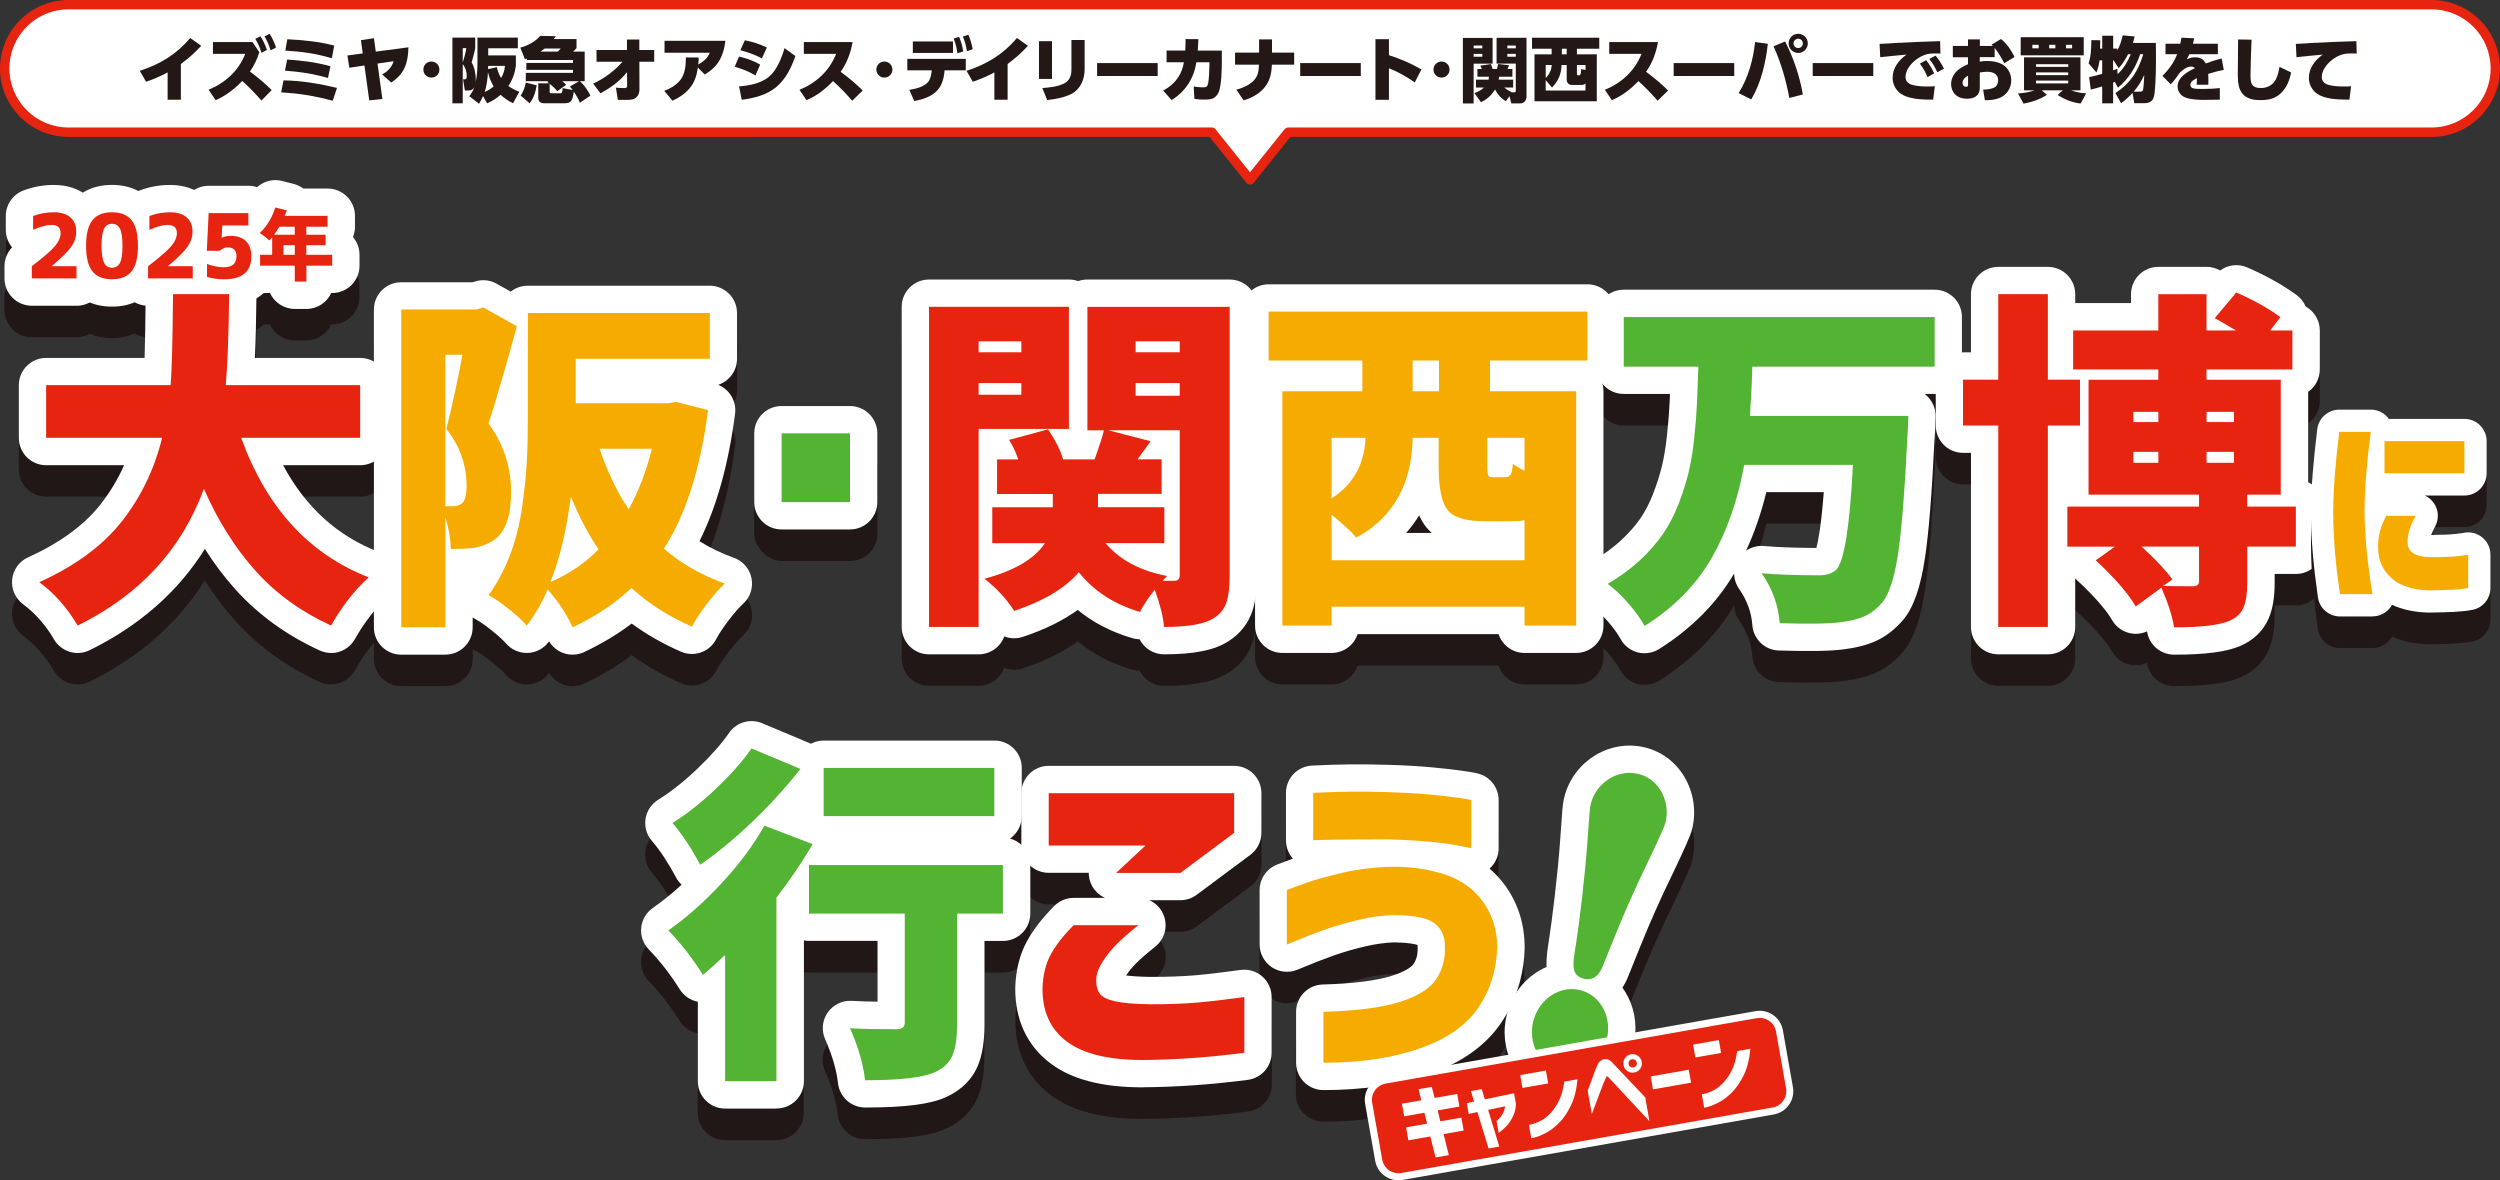
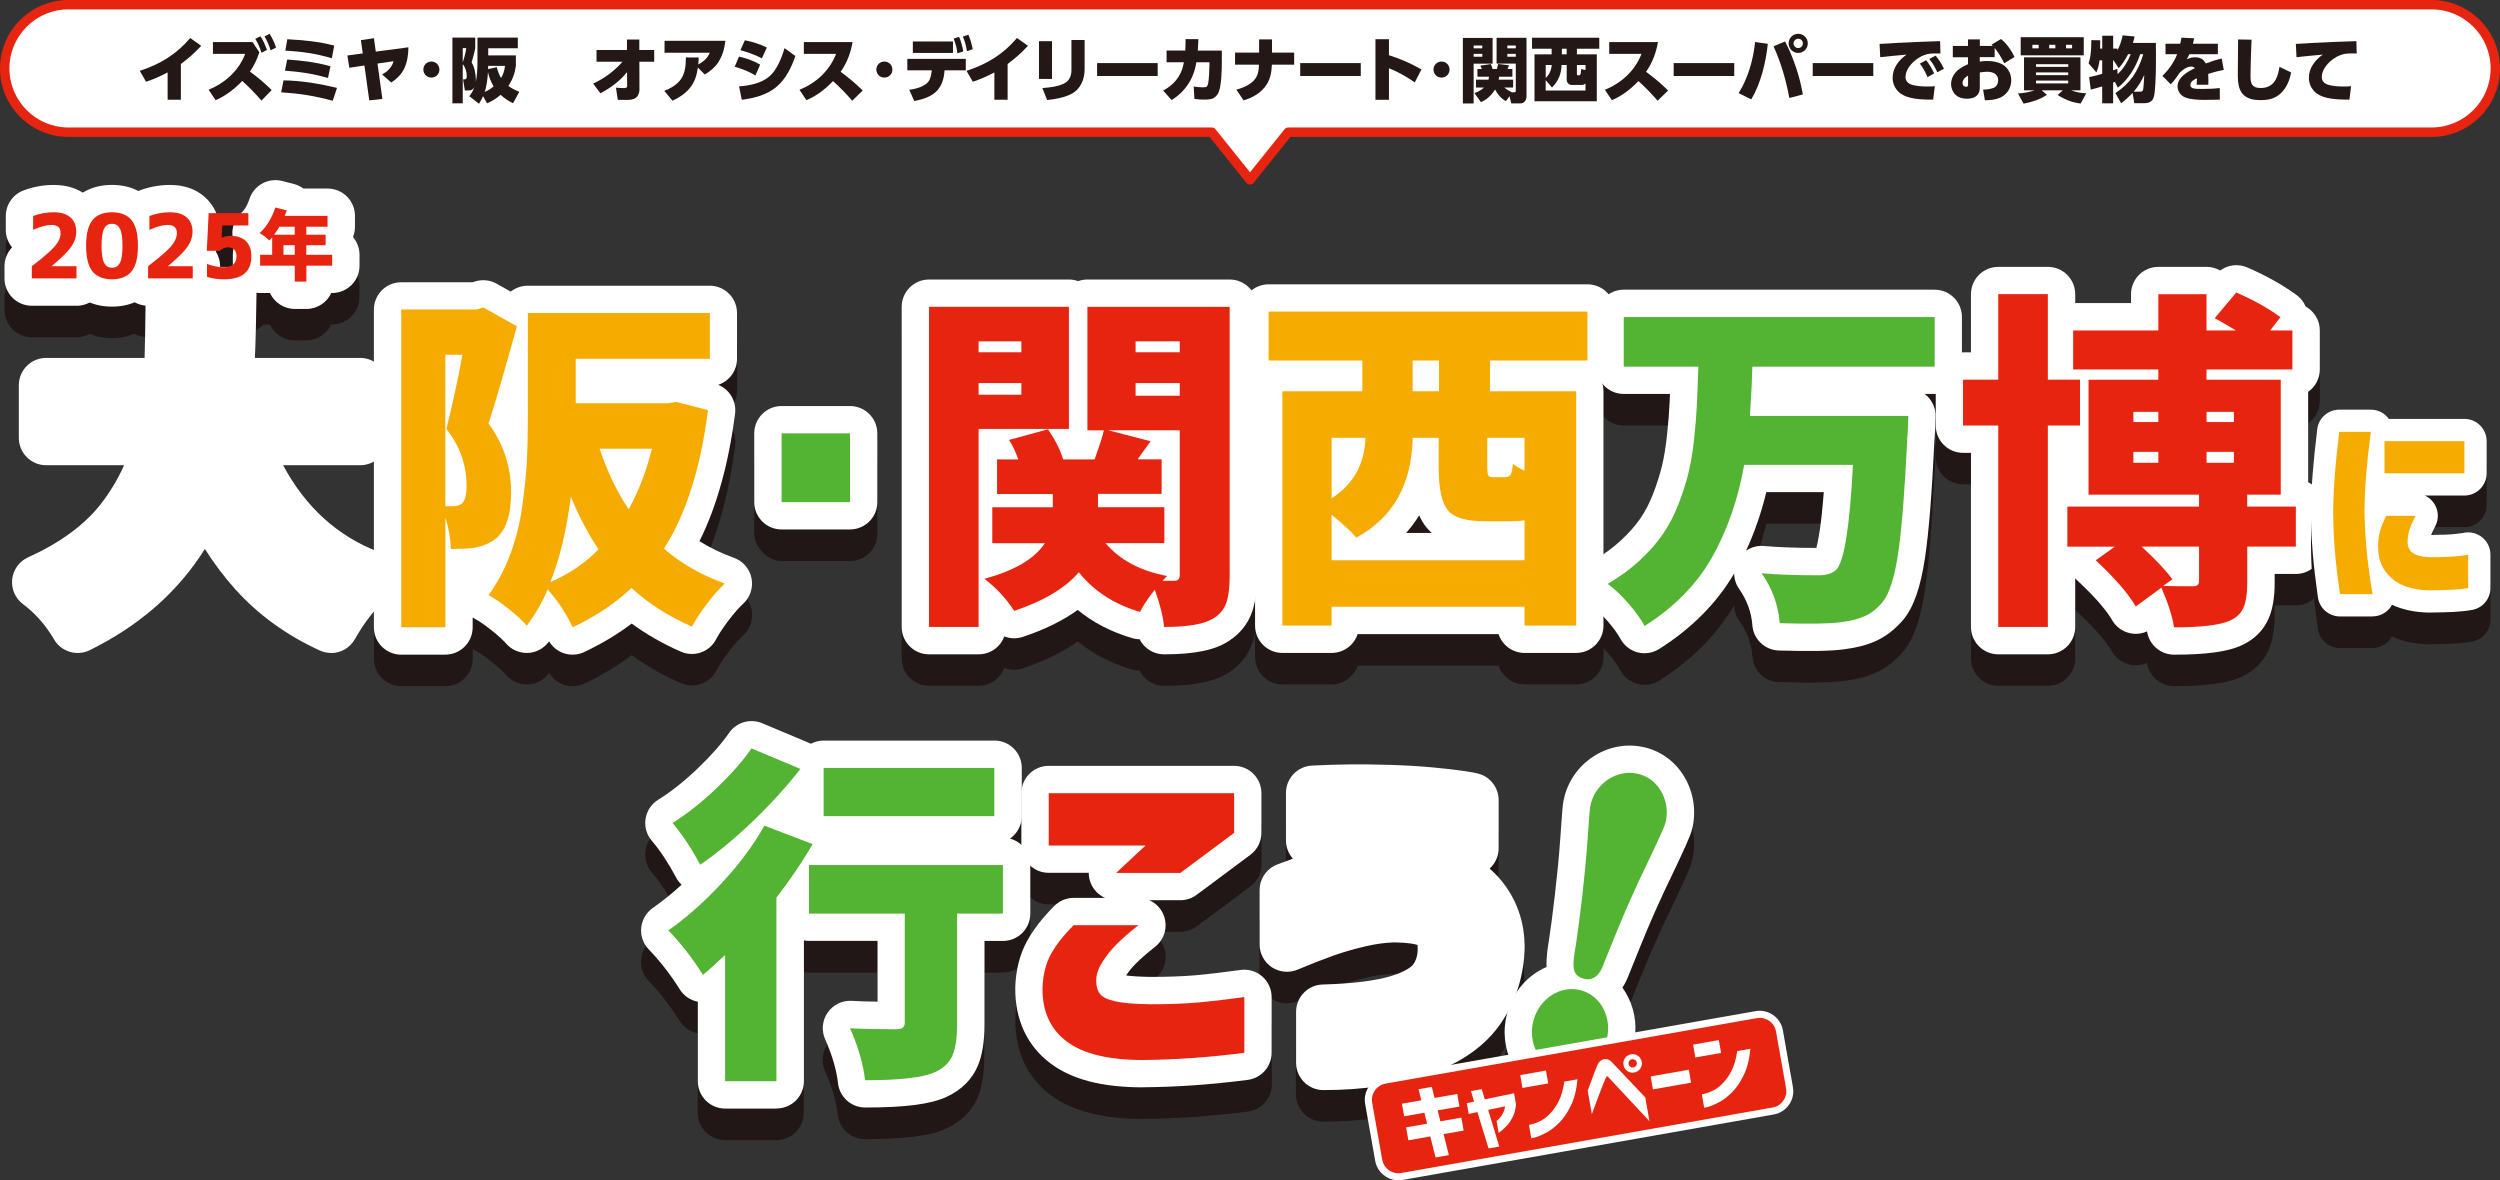
<svg xmlns="http://www.w3.org/2000/svg" id="_レイヤー_2" data-name="レイヤー 2" viewBox="0 0 594.77 280.8">
  <rect x="0" y="0" width="594.77" height="280.8" fill="#333333" stroke="none" />
  <defs>
    <style>
      .cls-1 {
        fill: #231815;
      }

      .cls-2 {
        fill: #fff;
      }

      .cls-3 {
        fill: #201716;
      }

      .cls-4 {
        fill: #53b332;
      }

      .cls-5 {
        fill: #e72410;
      }

      .cls-6 {
        fill: #f6ab00;
      }
    </style>
  </defs>
  <g id="_デザイン" data-name="デザイン">
    <g>
-       <path class="cls-3" d="M94.12,143.68c-.41-2.22-1.94-4.07-4.04-4.89-9.86-3.84-17.36-10.63-22.73-20.64h18.34c3.59,0,6.5-2.91,6.5-6.5v-12.53c0-3.59-2.91-6.5-6.5-6.5h-25.05c.19-4.13.32-9.12.38-15.07.02-1.74-.66-3.41-1.88-4.65-1.22-1.24-2.89-1.93-4.63-1.93h-13.35c-3.57,0-6.47,2.87-6.5,6.44-.06,6.39-.15,11.48-.26,15.21H10.98c-3.59,0-6.5,2.91-6.5,6.5v12.53c0,3.59,2.91,6.5,6.5,6.5h18.52c-1.5,3.38-3.39,6.51-5.64,9.36-3.88,4.92-9.67,9.15-17.19,12.55-2.1.95-3.54,2.93-3.79,5.22-.25,2.29.73,4.54,2.57,5.92,2.92,2.18,5.41,5.01,7.39,8.4,1.72,2.95,5.43,4.06,8.49,2.55,11.87-5.85,21.04-13.92,27.39-24.08,2.22,3.5,4.64,6.71,7.25,9.61,5.43,6.04,12.18,10.93,20.07,14.54.88.4,1.8.59,2.71.59,2.28,0,4.48-1.2,5.67-3.31,2.25-3.98,4.82-7.29,7.65-9.85,1.67-1.51,2.45-3.78,2.04-6Z" />
      <path class="cls-3" d="M178.81,145.04c-.45-2.23-2.04-4.07-4.18-4.84-2.98-1.07-5.73-2.4-8.2-3.96,4.08-8.15,6.92-18.32,8.47-30.34.38-2.96-1.3-5.76-4.01-6.86,2.59-.86,4.47-3.3,4.47-6.18v-10.9c0-3.59-2.91-6.5-6.5-6.5h-43.29c-1.53,0-2.93.53-4.04,1.41l-3.35-1.88c-1.54-.86-3.36-1.06-5.05-.56l-.71.21h-16.95c-3.59,0-6.5,2.91-6.5,6.5v75.6c0,3.59,2.91,6.5,6.5,6.5h10.5c3.59,0,6.5-2.91,6.5-6.5v-2.33c.27.19.55.36.84.5.36.18,1.42.78,3.59,2.5,2.01,1.59,3.01,2.6,3.49,3.16,1.28,1.5,3.19,2.31,5.15,2.27,1.97-.06,3.81-1.02,4.99-2.6.04-.05.08-.1.12-.16.76,1.27,1.94,2.25,3.34,2.77,1.63.6,3.44.52,5.01-.22,4.18-1.97,7.96-4.24,11.3-6.78,3.51,2.58,7.43,4.82,11.72,6.69,3.14,1.37,6.81.07,8.38-2.97.64-1.23,1.63-2.73,2.94-4.46,1.3-1.71,2.48-3.05,3.49-3.98,1.68-1.54,2.43-3.85,1.98-6.08Z" />
      <rect class="cls-3" x="179.44" y="104.09" width="29.29" height="29.37" rx="6.5" ry="6.5" />
      <path class="cls-3" d="M292.55,73.98h-33.85c-.77,0-1.51.13-2.2.38-.69-.25-1.43-.38-2.2-.38h-33.28c-3.59,0-6.5,2.91-6.5,6.5v76.17c0,3.59,2.91,6.5,6.5,6.5h11.8c2.81,0,5.2-1.78,6.11-4.26,1.38.53,2.93.6,4.41.11,5.16-1.72,9.53-3.87,13.06-6.41,3.66,3.01,8.01,5.27,13.01,6.72.57.17,1.14.25,1.71.26,1.07,2.13,3.28,3.58,5.81,3.58,7.23,0,12.13-1,15.42-3.16,2.69-1.71,4.62-4.17,5.61-7.11.74-2.24,1.11-5,1.11-8.44v-63.96c0-3.59-2.91-6.5-6.5-6.5Z" />
      <path class="cls-3" d="M377.67,75.12h-75.84c-3.59,0-6.5,2.91-6.5,6.5v11.64c0,2.49,1.4,4.65,3.45,5.74-.13.51-.19,1.04-.19,1.58v55.74c0,3.59,2.91,6.5,6.5,6.5h11.72c2.88,0,5.33-1.88,6.18-4.48h33.53c.85,2.6,3.3,4.48,6.18,4.48h12.29c3.59,0,6.5-2.91,6.5-6.5v-55.74c0-.65-.1-1.28-.27-1.87,1.78-1.16,2.96-3.17,2.96-5.45v-11.64c0-3.59-2.91-6.5-6.5-6.5Z" />
      <path class="cls-3" d="M460.27,76.43h-73.97c-3.59,0-6.5,2.91-6.5,6.5v11.8c0,3.59,2.91,6.5,6.5,6.5h11.01c-.03.72-.06,1.41-.09,2.07-.1,2.26-.31,4.88-.62,7.79-.29,2.77-.7,5.22-1.2,7.3-.5,2.07-1.22,4.32-2.14,6.7-.84,2.17-1.86,4.13-3.03,5.81-1.19,1.72-2.74,3.47-4.61,5.2-1.86,1.72-4.01,3.29-6.4,4.67-1.9,1.1-3.12,3.08-3.24,5.28-.12,2.19.88,4.3,2.65,5.6,1.23.9,2.53,2.14,3.87,3.67,1.34,1.54,2.37,2.96,3.07,4.23.86,1.57,2.34,2.72,4.07,3.17.54.14,1.08.21,1.63.21,1.22,0,2.42-.34,3.47-1,7.71-4.86,13.71-10.91,17.85-17.98.01,1.29.41,2.58,1.18,3.68,1.88,2.69,2.92,5.51,3.15,8.64.25,3.32,2.96,5.91,6.29,6.01,7.55.23,12.51.14,15.62-.3,2.87-.36,5.3-.99,7.42-1.94,2.4-1.07,4.59-2.75,6.57-5.07,2.46-2.95,4.11-7.65,5.18-14.8.9-6.02,1.64-15.22,2.25-28.1.12-1.19.2-2.94.26-5.47.04-1.75-.63-3.44-1.85-4.69-.24-.24-.49-.46-.76-.67h2.38c3.59,0,6.5-2.91,6.5-6.5v-11.8c0-3.59-2.91-6.5-6.5-6.5ZM415.4,138.52c2-4.32,3.61-8.98,4.82-13.93h13.68c-.59,7.85-1.3,11.57-1.76,13.27-4.9-.01-9.09-.17-12.48-.46-1.53-.14-3.03.28-4.25,1.12Z" />
      <path class="cls-3" d="M549.13,122.2v-21.5c1.67-1.18,2.77-3.12,2.77-5.32v-9.28c0-2.45-1.35-4.58-3.36-5.69-.46-1.09-1.2-2.04-2.17-2.74-3.35-2.44-7.3-4.65-11.74-6.57-2.16-.93-4.6-.62-6.44.73-.95-.54-2.05-.86-3.23-.86h-11.47c-3.59,0-6.5,2.91-6.5,6.5v2.12h-13.28v-2.12c0-3.59-2.91-6.5-6.5-6.5h-11.8c-3.59,0-6.5,2.91-6.5,6.5v13.84h-1.88c-3.59,0-6.5,2.91-6.5,6.5v10.91c0,3.59,2.91,6.5,6.5,6.5h1.88v41.43c0,3.59,2.91,6.5,6.5,6.5h11.8c3.59,0,6.5-2.91,6.5-6.5v-11.58c.15.17.3.32.46.47,5.06,4.7,7.32,7.75,8.32,9.48.93,1.6,2.49,2.73,4.29,3.11,1.36.29,2.77.12,4.02-.44.48,3.19,3.21,5.54,6.43,5.54,7.46,0,12.47-.66,15.77-2.08,3.14-1.36,5.47-3.62,6.73-6.53.96-2.23,1.43-5,1.43-8.47v-2.12h5.05c3.59,0,6.5-2.91,6.5-6.5v-9.52c0-2.54-1.46-4.74-3.58-5.81Z" />
      <path class="cls-3" d="M240.27,207.01c1.69-1.17,2.8-3.13,2.8-5.35v-11.47c0-3.59-2.91-6.5-6.5-6.5h-40.61c-1.09,0-2.12.27-3.03.75l-11.63-4.88c-2.85-1.19-6.14-.22-7.88,2.32-1.75,2.54-4.26,5.39-7.47,8.45-3.21,3.06-6.37,5.57-9.39,7.44-1.61,1-2.71,2.66-3,4.53-.29,1.88.25,3.79,1.49,5.23,1.96,2.29,3.91,5.23,5.79,8.76.34.64.78,1.21,1.3,1.69-2.28,2.09-4.57,3.94-6.85,5.53-1.56,1.09-2.57,2.81-2.76,4.71-.19,1.9.47,3.78,1.79,5.15,2.71,2.81,5.19,6.01,7.38,9.51.96,1.54,2.52,2.6,4.3,2.94v18.92c0,3.59,2.91,6.5,6.5,6.5h12.21c3.59,0,6.5-2.91,6.5-6.5v-33.49c.4.08.81.12,1.23.12h16.28v14.46c-2.44-.04-4.49-.1-6.12-.2-2.27-.13-4.44.92-5.74,2.79-1.29,1.87-1.52,4.27-.6,6.35,1.67,3.76,2.7,7.28,3.06,10.46.37,3.29,3.15,5.78,6.46,5.78,9.67,0,15.67-.79,19.4-2.55,3.46-1.59,6.01-4.11,7.37-7.29,1.09-2.55,1.62-5.82,1.62-10.01v-19.78h4.4c3.59,0,6.5-2.91,6.5-6.5v-11.56c0-3.02-2.05-5.55-4.83-6.29Z" />
      <path class="cls-3" d="M300.32,239.81c-1.42-1.23-3.3-1.8-5.16-1.54-4.21.58-7.85,1.01-10.83,1.27-2.88.25-6.46.38-10.57.38-2.87-.04-4.69-.19-5.82-.34.66-1.02,1.44-1.97,2.31-2.84,1.15-1.15,2.7-2.5,4.62-4.02,2.17-1.72,3.01-4.62,2.09-7.24-.61-1.73-1.9-3.09-3.5-3.8h7.37c1.4,0,2.76-.45,3.89-1.29l12.78-9.52c1.65-1.23,2.62-3.16,2.62-5.22v-9.44c0-3.59-2.91-6.5-6.5-6.5h-44.11c-3.59,0-6.5,2.91-6.5,6.5v12.45c0,3.59,2.91,6.5,6.5,6.5h9.53c0,.8.15,1.61.45,2.39.64,1.62,1.88,2.89,3.42,3.57h-7.45c-1.73,0-3.38.69-4.6,1.91-2.81,2.81-5,5.63-6.51,8.39-1.71,3.12-2.65,6.8-2.79,10.96,0,.05,0,.11,0,.16-.07,7.58,2.82,13.8,8.38,17.96,5.11,3.83,12.3,5.7,22.01,5.7,7.99-.06,16.39-.65,24.96-1.76,3.24-.42,5.67-3.18,5.67-6.45v-13.26c0-1.88-.81-3.67-2.23-4.9Z" />
      <path class="cls-3" d="M358.14,218.3c-1.11-1.55-2.37-2.94-3.79-4.16,1.32-1.19,2.15-2.92,2.15-4.83v-11.47c0-1.75-.7-3.42-1.95-4.64-1.58-1.56-2.98-1.77-6.35-2.28-1.92-.29-4.37-.57-7.5-.86-3.07-.28-6.44-.48-10.03-.59-3.48-.11-6.66-.15-9.47-.12-2.82.03-5.89.13-9.13.29-3.46.18-6.17,3.03-6.17,6.5v11.31c0,1.63.61,3.16,1.65,4.33-3.79,1.39-3.91,1.45-4.26,1.62-2.24,1.09-3.66,3.36-3.66,5.85v12.94c0,2.18,1.09,4.21,2.9,5.42,1.81,1.21,4.11,1.42,6.12.58,3.23-1.35,6.12-2.49,8.61-3.37,2.36-.83,4.92-1.57,7.59-2.19,2.44-.57,4.75-.88,6.87-.93,3.4.05,4.94.43,5.5.62,0,.04,0,.08,0,.12,0,.12,0,.24,0,.35.09,1.61-.22,2.9-.96,4.05-.47.72-2.08,1.84-5.2,2.82-3.72,1.17-9.24,1.86-16.42,2.06-3.52.1-6.33,2.98-6.33,6.5v12.12c0,3.59,2.91,6.5,6.5,6.5,9.42,0,17.82-1.26,24.96-3.74,7.81-2.71,13.63-6.84,17.3-12.27,3.57-5.29,5.45-11.36,5.59-18.04,0-.07,0-.15,0-.22-.07-5.34-1.6-10.14-4.55-14.27Z" />
      <path class="cls-3" d="M400.77,192.38c-2.1-3.57-5.42-6.07-9.34-7.05-8.32-2.07-16.94,3.11-19.2,11.55-.42,1.55-.49,2.56-.7,5.58-.08,1.11-.18,2.55-.33,4.55-.57,8.36-1.94,19.38-2.7,24.21-.29,1.81-.66,4.08-.56,6.32-4.41,1.9-8,5.85-9.38,11-1.1,4.1-.68,8.37,1.18,12.04,1.99,3.93,5.38,6.71,9.55,7.82,1.27.34,2.54.5,3.8.5,6.95,0,13.44-4.94,15.42-12.34,1.08-4.03.66-8.26-1.17-11.9-.4-.79-.85-1.53-1.35-2.22.51-.75.96-1.6,1.34-2.56l.22-.55c4.2-10.42,4.95-12.29,8.32-19.64.17-.35.44-.93.79-1.64,4.08-8.5,5.45-11.55,5.85-13.07,1.13-4.23.5-8.82-1.73-12.61Z" />
      <path class="cls-3" d="M84,63.92v-.1c.29-.74.45-1.54.45-2.39v-2.58c0-3.59-2.91-6.5-6.5-6.5h-5.79c-.68-.51-1.45-.88-2.28-1.1l-2.74-.7c-2.19-.56-4.41.07-5.98,1.48-.65-.21-1.33-.33-2.05-.33h-9.45c-1.27,0-2.45.37-3.46,1-1.67-.8-3.6-1.21-5.76-1.21-2.53,0-4.97.45-7.25,1.33-.09.04-.18.09-.27.13-1.6-.85-3.65-1.46-6.28-1.46-3.01,0-5.26.8-6.93,1.86-1.92-1.23-4.24-1.86-6.93-1.86-2.53,0-4.97.45-7.25,1.33-2.51.97-4.16,3.38-4.16,6.07v3.3c0,1.53.54,2.99,1.49,4.14-1.15,1.2-1.8,2.81-1.8,4.49v2.91c0,3.59,2.91,6.5,6.5,6.5h10.63c1.14,0,2.21-.29,3.14-.81,1.44.6,3.18,1.01,5.3,1.01s3.93-.43,5.39-1.05c.94.53,2.03.84,3.2.84h10.63c.82,0,1.61-.16,2.33-.44,1.63.42,3.34.65,5.12.65,3.94,0,7.18-1.17,9.44-3.24h1.47c1.03,2.24,3.29,3.79,5.91,3.79h2.76c2.62,0,4.88-1.55,5.91-3.79h.22c3.59,0,6.5-2.91,6.5-6.5v-2.58c0-1.6-.58-3.06-1.53-4.2Z" />
    </g>
    <g>
      <path class="cls-2" d="M78.77,155.34c-.91,0-1.83-.19-2.71-.59-7.89-3.61-14.64-8.51-20.07-14.54-2.61-2.9-5.03-6.11-7.25-9.61-6.35,10.16-15.52,18.23-27.39,24.08-3.06,1.51-6.77.39-8.49-2.55-1.98-3.4-4.47-6.22-7.39-8.4-1.84-1.38-2.82-3.63-2.57-5.92.25-2.29,1.69-4.28,3.79-5.22,7.52-3.4,13.3-7.62,17.19-12.55,2.25-2.86,4.14-5.99,5.64-9.36H10.98c-3.59,0-6.5-2.91-6.5-6.5v-12.53c0-3.59,2.91-6.5,6.5-6.5h23.42c.11-3.73.2-8.81.26-15.21.04-3.57,2.94-6.44,6.5-6.44h13.35c1.74,0,3.4.7,4.63,1.93,1.22,1.24,1.9,2.91,1.88,4.65-.07,5.94-.19,10.94-.38,15.07h25.05c3.59,0,6.5,2.91,6.5,6.5v12.53c0,3.59-2.91,6.5-6.5,6.5h-18.34c5.38,10.01,12.87,16.8,22.73,20.64,2.1.82,3.63,2.67,4.04,4.89s-.36,4.49-2.04,6c-2.83,2.55-5.4,5.87-7.65,9.85-1.19,2.1-3.39,3.31-5.67,3.31Z" />
      <path class="cls-2" d="M105.95,155.75h-10.5c-3.59,0-6.5-2.91-6.5-6.5v-75.6c0-3.59,2.91-6.5,6.5-6.5h16.95l.71-.21c1.69-.51,3.51-.31,5.05.56l3.35,1.88c1.11-.88,2.52-1.41,4.04-1.41h43.29c3.59,0,6.5,2.91,6.5,6.5v10.9c0,2.88-1.87,5.32-4.47,6.18,2.7,1.09,4.39,3.9,4.01,6.86-1.55,12.02-4.39,22.19-8.47,30.34,2.48,1.57,5.22,2.89,8.2,3.96,2.14.77,3.73,2.6,4.18,4.84.45,2.23-.3,4.54-1.98,6.08-1.01.93-2.19,2.27-3.49,3.98-1.31,1.73-2.3,3.23-2.94,4.46-1.57,3.05-5.24,4.34-8.38,2.97-4.29-1.88-8.22-4.12-11.72-6.69-3.34,2.54-7.13,4.81-11.3,6.78-1.57.74-3.38.82-5.01.22-1.41-.52-2.58-1.5-3.34-2.77-.04.05-.08.1-.12.16-1.18,1.58-3.02,2.54-4.99,2.6-1.97.05-3.87-.77-5.15-2.27-.48-.56-1.48-1.57-3.49-3.16-2.17-1.72-3.23-2.32-3.59-2.5-.29-.15-.58-.32-.84-.5v2.33c0,3.59-2.91,6.5-6.5,6.5ZM132.07,80.96v.11s.06-.07.1-.11h-.1Z" />
      <path class="cls-2" d="M202.22,125.96h-16.28c-3.59,0-6.5-2.91-6.5-6.5v-16.36c0-3.59,2.91-6.5,6.5-6.5h16.28c3.59,0,6.5,2.91,6.5,6.5v16.36c0,3.59-2.91,6.5-6.5,6.5Z" />
      <path class="cls-2" d="M276.93,155.67c-2.53,0-4.74-1.45-5.81-3.58-.57,0-1.14-.09-1.71-.26-5-1.46-9.35-3.71-13.01-6.72-3.53,2.54-7.9,4.69-13.06,6.41-1.48.49-3.03.43-4.41-.11-.91,2.49-3.3,4.26-6.11,4.26h-11.8c-3.59,0-6.5-2.91-6.5-6.5v-76.17c0-3.59,2.91-6.5,6.5-6.5h33.28c.77,0,1.51.13,2.2.38.69-.25,1.43-.38,2.2-.38h33.85c3.59,0,6.5,2.91,6.5,6.5v63.96c0,3.45-.36,6.21-1.11,8.44-.98,2.94-2.92,5.39-5.61,7.11-3.28,2.16-8.19,3.16-15.42,3.16Z" />
      <path class="cls-2" d="M374.99,155.34h-12.29c-2.88,0-5.33-1.88-6.18-4.48h-33.53c-.85,2.6-3.3,4.48-6.18,4.48h-11.72c-3.59,0-6.5-2.91-6.5-6.5v-55.74c0-.54.07-1.07.19-1.58-2.05-1.09-3.45-3.25-3.45-5.74v-11.64c0-3.59,2.91-6.5,6.5-6.5h75.84c3.59,0,6.5,2.91,6.5,6.5v11.64c0,2.28-1.18,4.29-2.96,5.45.18.59.27,1.22.27,1.87v55.74c0,3.59-2.91,6.5-6.5,6.5ZM334.52,126.79h6.1c-.49-.44-.94-.92-1.35-1.43-.64-.81-1.18-1.72-1.64-2.75-.91,1.49-1.95,2.88-3.11,4.19Z" />
      <path class="cls-2" d="M391.26,155.42c-.54,0-1.09-.07-1.63-.21-1.74-.45-3.21-1.59-4.07-3.17-.7-1.27-1.73-2.69-3.07-4.23-1.33-1.53-2.63-2.76-3.87-3.67-1.77-1.3-2.77-3.41-2.65-5.6.12-2.19,1.34-4.18,3.24-5.28,2.39-1.38,4.54-2.95,6.4-4.67,1.87-1.73,3.42-3.48,4.61-5.2,1.17-1.68,2.18-3.64,3.03-5.81.92-2.38,1.64-4.64,2.14-6.7.5-2.07.9-4.53,1.2-7.3.31-2.91.52-5.53.62-7.79.03-.66.06-1.35.09-2.07h-11.01c-3.59,0-6.5-2.91-6.5-6.5v-11.8c0-3.59,2.91-6.5,6.5-6.5h73.97c3.59,0,6.5,2.91,6.5,6.5v11.8c0,3.59-2.91,6.5-6.5,6.5h-2.38c.27.2.52.42.76.67,1.22,1.25,1.89,2.94,1.85,4.69-.06,2.53-.14,4.28-.26,5.47-.61,12.88-1.35,22.08-2.25,28.1-1.07,7.14-2.72,11.84-5.18,14.8-1.99,2.32-4.18,4-6.57,5.07-2.12.95-4.55,1.58-7.42,1.94-3.1.43-8.07.53-15.62.3-3.32-.1-6.04-2.69-6.29-6.01-.24-3.13-1.27-5.95-3.15-8.64-.77-1.1-1.17-2.39-1.18-3.68-4.14,7.07-10.15,13.11-17.85,17.98-1.05.66-2.25,1-3.47,1ZM420.22,117.09c-1.2,4.95-2.82,9.61-4.82,13.93,1.22-.84,2.72-1.26,4.25-1.12,3.39.29,7.58.45,12.48.46.46-1.71,1.16-5.43,1.76-13.27h-13.68Z" />
      <path class="cls-2" d="M517.23,155.75c-3.22,0-5.96-2.36-6.43-5.54-1.25.56-2.65.73-4.02.44-1.81-.38-3.37-1.51-4.29-3.11-1-1.73-3.26-4.78-8.32-9.48-.16-.15-.32-.31-.46-.47v11.58c0,3.59-2.91,6.5-6.5,6.5h-11.8c-3.59,0-6.5-2.91-6.5-6.5v-41.43h-1.88c-3.59,0-6.5-2.91-6.5-6.5v-10.91c0-3.59,2.91-6.5,6.5-6.5h1.88v-13.84c0-3.59,2.91-6.5,6.5-6.5h11.8c3.59,0,6.5,2.91,6.5,6.5v2.12h13.28v-2.12c0-3.59,2.91-6.5,6.5-6.5h11.47c1.17,0,2.28.31,3.23.86,1.83-1.35,4.28-1.66,6.44-.73,4.44,1.92,8.39,4.13,11.74,6.57.97.71,1.72,1.66,2.17,2.74,2,1.11,3.36,3.24,3.36,5.69v9.28c0,2.2-1.09,4.15-2.77,5.32v21.5c2.12,1.07,3.58,3.27,3.58,5.81v9.52c0,3.59-2.91,6.5-6.5,6.5h-5.05v2.12c0,3.48-.47,6.25-1.43,8.47-1.26,2.91-3.58,5.17-6.73,6.53-3.3,1.42-8.3,2.08-15.77,2.08Z" />
    </g>
    <g>
      <path class="cls-2" d="M184.73,263.74h-12.21c-3.59,0-6.5-2.91-6.5-6.5v-18.92c-1.78-.34-3.34-1.41-4.3-2.94-2.19-3.5-4.67-6.7-7.38-9.51-1.32-1.37-1.98-3.25-1.79-5.15.19-1.9,1.19-3.62,2.76-4.71,2.28-1.59,4.57-3.44,6.85-5.53-.52-.48-.96-1.05-1.3-1.69-1.88-3.53-3.83-6.47-5.79-8.76-1.24-1.44-1.78-3.35-1.49-5.23.29-1.88,1.39-3.53,3-4.53,3.02-1.87,6.18-4.37,9.39-7.44,3.21-3.06,5.72-5.91,7.47-8.45,1.74-2.54,5.03-3.51,7.88-2.32l11.63,4.88c.9-.48,1.93-.75,3.03-.75h40.61c3.59,0,6.5,2.91,6.5,6.5v11.47c0,2.22-1.11,4.17-2.8,5.35,2.78.74,4.83,3.27,4.83,6.29v11.56c0,3.59-2.91,6.5-6.5,6.5h-4.4v19.78c0,4.18-.53,7.46-1.62,10.01-1.36,3.18-3.91,5.7-7.37,7.29-3.73,1.75-9.73,2.55-19.4,2.55-3.31,0-6.09-2.49-6.46-5.78-.36-3.18-1.39-6.69-3.06-10.46-.92-2.08-.7-4.48.6-6.35,1.29-1.87,3.47-2.92,5.74-2.79,1.63.1,3.68.17,6.12.2v-14.46h-16.28c-.42,0-.83-.04-1.23-.12v33.49c0,3.59-2.91,6.5-6.5,6.5Z" />
      <path class="cls-2" d="M271.93,258.69c-9.72,0-16.9-1.86-22.01-5.7-5.56-4.17-8.45-10.38-8.38-17.96,0-.05,0-.11,0-.16.14-4.16,1.08-7.85,2.79-10.96,1.51-2.75,3.7-5.58,6.51-8.39,1.22-1.22,2.87-1.91,4.6-1.91h7.45c-1.53-.68-2.78-1.94-3.42-3.57-.31-.78-.45-1.58-.45-2.39h-9.53c-3.59,0-6.5-2.91-6.5-6.5v-12.45c0-3.59,2.91-6.5,6.5-6.5h44.11c3.59,0,6.5,2.91,6.5,6.5v9.44c0,2.05-.97,3.99-2.62,5.22l-12.78,9.52c-1.12.84-2.49,1.29-3.89,1.29h-7.37c1.61.71,2.9,2.07,3.5,3.8.91,2.61.07,5.51-2.09,7.24-1.91,1.52-3.47,2.87-4.62,4.02-.87.87-1.65,1.83-2.31,2.84,1.13.15,2.95.3,5.82.34,4.1,0,7.69-.13,10.57-.38,2.98-.26,6.62-.69,10.83-1.27,1.86-.26,3.75.31,5.16,1.54,1.42,1.24,2.23,3.02,2.23,4.9v13.26c0,3.27-2.43,6.03-5.67,6.45-8.58,1.11-16.97,1.71-24.96,1.76Z" />
      <path class="cls-2" d="M314.85,259.34c-3.59,0-6.5-2.91-6.5-6.5v-12.12c0-3.52,2.8-6.41,6.33-6.5,7.17-.2,12.69-.89,16.42-2.06,3.12-.98,4.73-2.1,5.2-2.82.74-1.15,1.05-2.43.96-4.05,0-.12,0-.24,0-.35,0-.05,0-.09,0-.12-.56-.19-2.1-.57-5.5-.62-2.12.05-4.43.37-6.87.93-2.68.62-5.24,1.36-7.59,2.19-2.48.88-5.38,2.01-8.61,3.37-2.01.84-4.3.62-6.12-.58-1.81-1.21-2.9-3.24-2.9-5.42v-12.94c0-2.49,1.42-4.76,3.66-5.85.35-.17.47-.23,4.26-1.62-1.04-1.17-1.65-2.7-1.65-4.33v-11.31c0-3.46,2.71-6.32,6.17-6.5,3.24-.17,6.31-.26,9.13-.29,2.81-.02,5.99.02,9.47.12,3.59.11,6.96.31,10.03.59,3.13.29,5.59.57,7.5.86,3.37.51,4.76.72,6.35,2.28,1.25,1.22,1.95,2.9,1.95,4.64v11.47c0,1.92-.83,3.64-2.15,4.83,1.41,1.22,2.68,2.61,3.79,4.16,2.95,4.13,4.48,8.93,4.55,14.27,0,.07,0,.15,0,.22-.13,6.67-2.01,12.74-5.59,18.04-3.67,5.43-9.49,9.56-17.3,12.27-7.14,2.48-15.54,3.74-24.96,3.74Z" />
      <path class="cls-2" d="M373.09,261.41c-1.26,0-2.54-.16-3.8-.5-4.16-1.11-7.56-3.89-9.55-7.82-1.86-3.67-2.28-7.94-1.18-12.04h0c1.38-5.15,4.97-9.1,9.38-11-.1-2.25.27-4.51.56-6.32.75-4.84,2.13-15.86,2.7-24.21.15-2,.26-3.45.33-4.55.21-3.02.29-4.03.7-5.58,2.26-8.44,10.88-13.63,19.2-11.55,3.92.98,7.24,3.48,9.34,7.05,2.23,3.79,2.86,8.39,1.73,12.61-.41,1.52-1.77,4.57-5.85,13.07-.34.72-.62,1.29-.79,1.64-3.37,7.35-4.13,9.23-8.32,19.64l-.22.55c-.38.96-.83,1.81-1.34,2.56.5.69.96,1.43,1.35,2.22,1.84,3.65,2.25,7.87,1.17,11.9-1.98,7.4-8.47,12.34-15.42,12.34ZM364.84,242.74h0,0ZM380.87,229.48h0,0ZM375.18,227.71h0,0ZM374.92,224.75h0,0Z" />
    </g>
    <g>
      <path class="cls-2" d="M18.2,72.74H7.57c-3.59,0-6.5-2.91-6.5-6.5v-2.91c0-1.69.65-3.29,1.8-4.49-.95-1.15-1.49-2.61-1.49-4.14v-3.3c0-2.69,1.65-5.1,4.16-6.07,2.28-.88,4.72-1.33,7.25-1.33,3.34,0,6.12.96,8.26,2.85,2.32,2.04,3.6,4.98,3.6,8.27,0,1.65-.32,3.24-.94,4.75.64,1,1,2.2,1,3.47v2.91c0,3.59-2.91,6.5-6.5,6.5Z" />
      <path class="cls-2" d="M26.64,72.95c-5.15,0-8.11-2.33-9.69-4.28-2-2.46-2.97-5.8-2.97-10.2s.98-7.74,2.99-10.2c1.58-1.96,4.53-4.28,9.67-4.28s8.1,2.32,9.69,4.26c2.01,2.46,2.99,5.81,2.99,10.22s-.98,7.75-2.99,10.22c-1.59,1.94-4.55,4.26-9.69,4.26Z" />
      <path class="cls-2" d="M45.85,72.74h-10.63c-3.59,0-6.5-2.91-6.5-6.5v-2.91c0-1.69.65-3.29,1.8-4.49-.95-1.15-1.49-2.61-1.49-4.14v-3.3c0-2.69,1.65-5.1,4.16-6.07,2.28-.88,4.72-1.33,7.25-1.33,3.34,0,6.12.96,8.26,2.85,2.32,2.04,3.6,4.98,3.6,8.27,0,1.65-.32,3.24-.94,4.75.64,1,1,2.2,1,3.47v2.91c0,3.59-2.91,6.5-6.5,6.5Z" />
-       <path class="cls-2" d="M53.31,72.95c-2.08,0-4.09-.29-5.96-.87-2.73-.84-4.59-3.36-4.59-6.22v-3.07c0-.5.06-1,.17-1.48-.17-.64-.24-1.3-.21-1.97l.44-8.95c.17-3.47,3.03-6.19,6.5-6.19h9.45c3.59,0,6.5,2.91,6.5,6.5v2.93c0,.76-.13,1.48-.37,2.16.63,1.36,1.07,3.06,1.07,5.17,0,7.28-5.1,11.99-13,11.99Z" />
      <path class="cls-2" d="M72.9,73.5h-2.76c-2.62,0-4.88-1.55-5.91-3.79h-2.34c-3.59,0-6.5-2.91-6.5-6.5v-2.58c0-.87.17-1.71.48-2.47-.31-.68-.51-1.41-.57-2.17-.17-2.07.65-4.11,2.23-5.47.19-.17.5-.49.88-1.12.39-.63.69-1.3.91-1.99,1.03-3.3,4.47-5.21,7.82-4.35l2.74.7c.83.21,1.61.59,2.28,1.1h5.79c3.59,0,6.5,2.91,6.5,6.5v2.58c0,.84-.16,1.65-.45,2.39v.1c.96,1.13,1.53,2.6,1.53,4.2v2.58c0,3.59-2.91,6.5-6.5,6.5h-.22c-1.03,2.24-3.29,3.79-5.91,3.79Z" />
    </g>
    <g>
      <g>
-         <path class="cls-5" d="M85.69,104.16h-28.32c6.02,16.6,16.14,27.67,30.35,33.2-3.36,3.04-6.35,6.86-8.95,11.47-7.11-3.25-13.09-7.58-17.94-12.98-4.86-5.4-8.97-11.92-12.33-19.57-5.26,14.43-15.27,25.28-30.03,32.55-2.44-4.18-5.48-7.62-9.11-10.33,8.52-3.85,15.06-8.67,19.61-14.44,4.56-5.78,7.76-12.41,9.6-19.9H10.98v-12.53h29.62c.27-3.2.46-10.42.57-21.65h13.35c-.11,9.6-.38,16.82-.81,21.65h31.98v12.53Z" />
        <path class="cls-6" d="M114.99,73.15l7.98,4.48c-3.31,11.94-5.56,19.64-6.75,23.11,3.58,4.88,5.37,10.33,5.37,16.36,0,5.64-1.33,9.41-3.99,11.31-1.41.98-3.07,1.63-4.96,1.95-1.36.16-3.15.24-5.37.24-.11-2.6-.54-5.1-1.3-7.49v26.12h-10.5v-75.6h17.9l1.63-.49ZM105.95,84.39v36.05h1.71c.98,0,1.71-.22,2.2-.65.76-.6,1.14-2.01,1.14-4.23,0-4.94-1.6-9.44-4.8-13.51,1.41-5.64,2.69-11.53,3.82-17.66h-4.07ZM160.88,95.62l7.57,1.95c-1.79,13.89-5.29,24.88-10.5,32.96,4.07,3.53,8.9,6.29,14.49,8.3-1.3,1.19-2.73,2.81-4.27,4.84-1.55,2.03-2.73,3.84-3.54,5.41-5.59-2.44-10.39-5.51-14.4-9.2-3.8,3.63-8.46,6.75-14,9.36-1.41-3.09-3.39-6.1-5.94-9.03-1.19,2.93-2.85,5.8-4.96,8.63-.98-1.14-2.44-2.48-4.39-4.03s-3.53-2.62-4.72-3.21c2.06-2.82,3.77-6.02,5.13-9.6,1.36-3.58,2.32-7.42,2.89-11.52.57-4.1.94-7.68,1.1-10.74.16-3.06.24-6.6.24-10.62v-24.66h43.29v10.9h-31.9v10.58h21.89l2.03-.33ZM130.93,138.5c4.56-2.01,8.38-4.61,11.47-7.81-2.39-3.53-4.59-7.7-6.59-12.53-1.03,8.03-2.66,14.81-4.88,20.34ZM155.1,106.76h-12.45c1.9,5.59,4.2,10.39,6.92,14.4,2.39-4.34,4.23-9.14,5.53-14.4Z" />
        <path class="cls-4" d="M185.95,119.46v-16.36h16.28v16.36h-16.28Z" />
        <path class="cls-5" d="M254.3,102.04h-21.48v47.12h-11.8v-76.17h33.28v29.05ZM242.99,81.21h-10.17v2.6h10.17v-2.6ZM232.82,93.91h10.17v-2.77h-10.17v2.77ZM292.55,72.99v63.96c0,2.71-.26,4.84-.77,6.39-.52,1.55-1.51,2.78-2.97,3.7-2.12,1.41-6.08,2.12-11.88,2.12-.16-2.28-.9-5.24-2.2-8.87-1.74,2.22-2.9,3.99-3.5,5.29-6.13-1.79-10.99-4.94-14.57-9.44-3.25,3.8-8.38,6.86-15.38,9.2-1.84-2.88-4.2-5.42-7.08-7.65,7.11-1.9,11.91-4.72,14.4-8.46h-12.53v-8.54h14.4v-3.17h-13.26v-8.22h5.05c-.65-1.84-1.38-3.39-2.2-4.64l9.28-2.52c1.79,2.66,2.98,5.05,3.58,7.16h7.49c1.25-3.47,1.98-5.78,2.2-6.92h-3.91v-29.38h33.85ZM277.01,129.22h-14c3.42,4.02,8.3,6.62,14.65,7.81-.49.49-.84.87-1.06,1.14h2.85c.81,0,1.22-.46,1.22-1.38v-34.42h-17.01l10.09,2.6c-1.79,2.44-2.82,3.88-3.09,4.31h5.7v8.22h-15.14v3.17h15.79v8.54ZM280.67,81.21h-10.5v2.6h10.5v-2.6ZM270.17,91.14v3.01h10.5v-3.01h-10.5Z" />
        <path class="cls-6" d="M377.67,85.77h-23.19v7.32h20.51v55.74h-12.29v-4.48h-45.9v4.48h-11.72v-55.74h19.04v-7.32h-22.3v-11.64h75.84v11.64ZM316.8,133.29h45.9v-9.52c-.87.16-1.93.24-3.17.24h-6.27c-4.5,0-7.46-.89-8.87-2.69-1.41-1.79-2.12-5.21-2.12-10.25v-6.92h-6.18c-.22,11.12-4.69,19.04-13.43,23.76-.87-1.14-2.82-2.96-5.86-5.45v10.82ZM324.86,104.16h-8.06v14.4c5.15-3.31,7.84-8.11,8.06-14.4ZM342.35,93.09v-7.32h-6.27v7.32h6.27ZM362.7,111.97v-7.81h-8.87v6.84c0,1.14.08,1.84.24,2.12.16.27.57.41,1.22.41h2.77c.65,0,1.1-.2,1.34-.61.24-.41.42-1.26.53-2.56.81.6,1.74,1.14,2.77,1.63Z" />
        <path class="cls-4" d="M460.27,87.23h-43.37c-.05,2.6-.24,6.51-.57,11.72h37.68c-.05,2.44-.14,4.15-.24,5.13-.6,12.64-1.33,21.85-2.2,27.63-.87,5.78-2.12,9.64-3.74,11.6-1.3,1.52-2.71,2.62-4.23,3.29-1.52.68-3.39,1.15-5.62,1.42-2.66.38-7.51.46-14.57.24-.33-4.29-1.76-8.25-4.31-11.88,3.74.33,8.3.49,13.67.49,1.68,0,3.01-.41,3.99-1.22,1.95-1.79,3.31-10.14,4.07-25.06h-25.88c-1.46,8.25-4.02,15.58-7.65,22.01-3.64,6.43-8.98,11.87-16.03,16.32-.92-1.68-2.21-3.47-3.87-5.37-1.66-1.9-3.3-3.45-4.92-4.64,2.82-1.63,5.34-3.47,7.57-5.53,2.22-2.06,4.07-4.15,5.53-6.27,1.46-2.12,2.71-4.5,3.74-7.16,1.03-2.66,1.83-5.17,2.4-7.53.57-2.36,1.02-5.07,1.34-8.14.33-3.06.54-5.79.65-8.18.11-2.39.22-5.15.33-8.3v-.57h-17.74v-11.8h73.97v11.8Z" />
        <path class="cls-5" d="M494.85,101.23h-7.65v47.93h-11.8v-47.93h-8.38v-10.91h8.38v-20.34h11.8v20.34h7.65v10.91ZM546.2,120.52v9.52h-11.56v8.63c0,2.55-.3,4.52-.9,5.9-.6,1.38-1.71,2.43-3.34,3.13-2.39,1.03-6.78,1.55-13.18,1.55-.38-2.55-1.38-5.7-3.01-9.44l-6.1,4.48c-1.79-3.09-4.96-6.75-9.52-10.99l4.56-3.25h-11.31v-9.52h31.33v-2.85h-26.29v-27.34h16.6v-2.44h-20.26v-9.28h20.26v-8.63h11.47v8.63h7c-2.82-1.68-4.5-2.66-5.05-2.93l5.13-6.1c4.01,1.74,7.51,3.69,10.5,5.86l-2.44,3.17h5.29v9.28h-20.43v2.44h17.66v27.34h-7.98v2.85h11.56ZM507.55,97.98v2.44h5.94v-2.44h-5.94ZM507.55,107.5v2.6h5.94v-2.6h-5.94ZM523.17,138.34v-8.3h-13.67c3.53,3.25,5.97,5.86,7.32,7.81l-2.2,1.55c1.79.05,4.15.08,7.08.08.98,0,1.46-.38,1.46-1.14ZM531.47,97.98h-6.51v2.44h6.51v-2.44ZM524.96,110.1h6.51v-2.6h-6.51v2.6Z" />
      </g>
      <g>
        <path class="cls-4" d="M181.88,196.44l11.47,4.39c-2.66,4.5-5.53,8.74-8.63,12.7v43.7h-12.21v-30.03c-.38.33-1.18,1.06-2.4,2.2-1.22,1.14-2.18,1.98-2.89,2.52-2.44-3.91-5.18-7.43-8.22-10.58,4.28-2.98,8.52-6.73,12.69-11.23,4.18-4.5,7.57-9.06,10.17-13.67ZM178.78,178.05l11.64,4.88c-3.2,4.12-6.95,8.25-11.23,12.37-4.29,4.12-8.49,7.6-12.61,10.42-2.12-3.96-4.31-7.27-6.59-9.93,3.42-2.12,6.9-4.87,10.46-8.26,3.55-3.39,6.33-6.55,8.34-9.48ZM238.6,205.8v11.56h-10.9v26.29c0,3.25-.37,5.74-1.1,7.45s-2.1,3.02-4.11,3.95c-2.77,1.3-8.33,1.95-16.68,1.95-.44-3.85-1.63-7.97-3.58-12.37,2.71.16,6.4.24,11.07.24,1.3,0,1.95-.51,1.95-1.55v-25.96h-22.79v-11.56h46.14ZM236.56,182.69v11.47h-40.61v-11.47h40.61Z" />
        <path class="cls-5" d="M255.44,220.12h15.38c-2.12,1.68-3.84,3.19-5.17,4.52-1.33,1.33-2.48,2.78-3.46,4.35-.98,1.57-1.44,3.09-1.38,4.56,0,1.09.27,2.02.81,2.81.54.79,1.72,1.4,3.54,1.83,1.82.43,4.65.68,8.5.73,4.39,0,8.14-.13,11.23-.41,3.09-.27,6.81-.7,11.15-1.3v13.26c-8.36,1.08-16.41,1.65-24.17,1.71-8.14,0-14.16-1.46-18.07-4.39s-5.83-7.16-5.78-12.7c.11-3.15.77-5.83,1.99-8.06s3.02-4.53,5.41-6.92ZM249.5,188.71h44.11v9.44l-12.78,9.52h-15.3l7-6.51h-23.03v-12.45Z" />
-         <path class="cls-6" d="M306.14,211.74c.11-.05,1.38-.53,3.83-1.42,2.44-.89,5.59-1.79,9.44-2.69,3.85-.89,7.95-1.37,12.29-1.42,4.39,0,8.48.64,12.25,1.91,3.77,1.28,6.74,3.43,8.91,6.47,2.17,3.04,3.28,6.56,3.34,10.58-.11,5.43-1.6,10.27-4.48,14.53-2.88,4.26-7.55,7.51-14.04,9.76-6.48,2.25-14.09,3.38-22.83,3.38v-12.12c7.81-.22,13.87-1,18.19-2.36,4.31-1.36,7.21-3.19,8.71-5.49,1.49-2.31,2.16-4.95,1.99-7.93,0-2.22-.8-3.97-2.4-5.25-1.6-1.27-4.82-1.94-9.64-1.99-2.6.05-5.37.42-8.3,1.1-2.93.68-5.7,1.48-8.3,2.4-2.6.92-5.59,2.09-8.95,3.5v-12.94ZM312.41,188.63c3.2-.16,6.16-.26,8.87-.29,2.71-.03,5.78.01,9.2.12,3.47.11,6.69.3,9.64.57,2.96.27,5.33.54,7.12.81s2.71.43,2.77.49v11.47c-.05,0-.98-.19-2.77-.57-1.79-.38-4.16-.71-7.12-.98-2.96-.27-6.17-.46-9.64-.57-5.37,0-9.71.03-13.02.08-3.31.05-4.99.11-5.04.16v-11.31Z" />
        <path class="cls-4" d="M364.84,242.74c1.35-5.05,6.32-8.46,11.23-7.15,4.99,1.34,7.51,6.76,6.15,11.8-1.4,5.22-6.35,8.55-11.26,7.23-4.91-1.31-7.53-6.67-6.13-11.89ZM374.92,224.75c.84-5.38,2.2-16.59,2.76-24.79.52-6.79.47-7.56.83-8.89,1.28-4.78,6.25-8.2,11.34-6.93,5.09,1.27,7.64,6.89,6.36,11.67-.45,1.68-5.24,11.5-6.24,13.61-3.53,7.69-4.31,9.66-8.7,20.54-1.33,3.34-3.52,3.14-4.48,2.88-3.06-.82-2.68-3.19-1.88-8.1Z" />
      </g>
      <g>
        <path class="cls-5" d="M12.32,63.29v.04h5.88v2.91H7.57v-2.91c2.8-2.14,4.64-3.74,5.52-4.8.89-1.05,1.33-2.08,1.33-3.07,0-1.3-.73-1.95-2.18-1.95-1.16,0-2.62.39-4.36,1.18v-3.3c1.54-.59,3.17-.89,4.9-.89s3.04.41,3.97,1.22,1.39,1.94,1.39,3.38c0,1.26-.39,2.46-1.18,3.59-.79,1.14-2.33,2.67-4.63,4.59Z" />
        <path class="cls-5" d="M22.02,52.37c1-1.25,2.54-1.87,4.62-1.87s3.63.62,4.65,1.87c1.02,1.25,1.53,3.28,1.53,6.1s-.51,4.86-1.53,6.1c-1.02,1.25-2.57,1.87-4.65,1.87s-3.63-.62-4.64-1.87c-1.01-1.25-1.52-3.28-1.52-6.1s.51-4.86,1.54-6.1ZM24.78,62.54c.39.78,1.01,1.16,1.86,1.16s1.48-.39,1.89-1.16c.41-.77.61-2.13.61-4.06s-.2-3.29-.61-4.07c-.41-.78-1.04-1.17-1.89-1.17s-1.48.39-1.88,1.17c-.4.78-.6,2.14-.6,4.07s.21,3.28.62,4.06Z" />
        <path class="cls-5" d="M39.98,63.29v.04h5.88v2.91h-10.63v-2.91c2.8-2.14,4.64-3.74,5.52-4.8.89-1.05,1.33-2.08,1.33-3.07,0-1.3-.73-1.95-2.18-1.95-1.16,0-2.62.39-4.36,1.18v-3.3c1.54-.59,3.17-.89,4.9-.89s3.04.41,3.97,1.22,1.39,1.94,1.39,3.38c0,1.26-.39,2.46-1.18,3.59-.79,1.14-2.33,2.67-4.63,4.59Z" />
        <path class="cls-5" d="M54.84,56.11c1.59,0,2.82.42,3.67,1.26.86.84,1.29,2.04,1.29,3.6,0,3.65-2.17,5.48-6.5,5.48-1.44,0-2.79-.19-4.05-.58v-3.07c1.49.53,2.8.79,3.9.79,2.08,0,3.11-.87,3.11-2.62,0-1.41-.71-2.12-2.12-2.12-.62,0-1.24.27-1.85.81h-3.09l.44-8.95h9.45v2.93h-6.21l-.15,2.89h.06c.65-.28,1.33-.42,2.03-.42Z" />
        <path class="cls-5" d="M79.03,60.62v2.58h-6.14v3.79h-2.76v-3.79h-8.25v-2.58h2.87v-4.15c-.29.34-.51.58-.67.74-.75-.7-1.52-1.29-2.31-1.77.79-.69,1.52-1.57,2.18-2.66.66-1.09,1.18-2.23,1.55-3.42l2.74.7c-.1.29-.27.72-.51,1.3h10.2v2.58h-5.06v1.9h4.6v2.49h-4.6v2.29h6.14ZM70.13,53.94h-3.67c-.4.69-.81,1.32-1.25,1.9h4.91v-1.9ZM67.44,60.62h2.69v-2.29h-2.69v2.29Z" />
      </g>
    </g>
    <g>
      <path class="cls-3" d="M587.2,134.17c-.44,0-.86.05-1.27.15-.32.05-.88.12-1.66.21-1.31.16-3.27.24-5.82.24-.02,0-.03,0-.05,0,.17-.45.46-1.13.97-2.09.87-1.64.81-3.61-.15-5.2-.56-.93-1.38-1.65-2.34-2.08h9.42c2.92,0,5.29-2.37,5.29-5.29v-7.65c0-2.92-2.37-5.29-5.29-5.29h-17.97c-.1-.14-.21-.27-.32-.4-1-1.14-2.45-1.8-3.97-1.8h-7.5c-2.67,0-4.93,2-5.25,4.65-.47,3.9-.84,7.38-1.07,10.35-.24,3.03-.38,6.21-.42,9.45v.11c.03,3.45.18,6.75.44,9.8.26,3.02.66,6.49,1.21,10.3.37,2.61,2.6,4.54,5.24,4.54h7.75c1.55,0,3.02-.68,4.03-1.86.24-.28.44-.58.61-.89,2.44,1.14,5.35,1.76,8.68,1.85.07,0,.14,0,.21,0,2.49-.04,4.39-.09,5.82-.16,1.58-.08,3.04-.24,4.36-.48,2.51-.46,4.34-2.65,4.34-5.2v-7.95c0-2.92-2.37-5.29-5.29-5.29Z" />
      <g>
        <path class="cls-2" d="M564.44,146.66h-7.75c-2.63,0-4.86-1.94-5.24-4.54-.54-3.81-.95-7.28-1.21-10.3-.26-3.06-.41-6.35-.44-9.8v-.11c.03-3.23.17-6.41.42-9.45.24-2.97.6-6.45,1.07-10.35.32-2.65,2.58-4.65,5.25-4.65h7.5c1.52,0,2.97.65,3.97,1.8.11.13.22.26.32.4h17.97c2.92,0,5.29,2.37,5.29,5.29v7.65c0,2.92-2.37,5.29-5.29,5.29h-9.42c.96.44,1.78,1.15,2.34,2.08.96,1.59,1.01,3.56.15,5.2-.51.96-.8,1.64-.97,2.09.02,0,.03,0,.05,0,2.55,0,4.51-.08,5.82-.24.78-.09,1.34-.16,1.66-.21.41-.1.83-.15,1.27-.15,2.92,0,5.29,2.37,5.29,5.29v7.95c0,2.56-1.83,4.75-4.34,5.2-1.32.24-2.78.4-4.36.48-1.43.07-3.33.12-5.82.16-.07,0-.14,0-.21,0-3.33-.08-6.24-.71-8.68-1.85-.17.31-.38.61-.61.89-1,1.18-2.48,1.86-4.03,1.86ZM581.91,131.96h0s0,0,0,0ZM581.91,131.96h0s0,0,0,0ZM581.91,131.95h0s0,0,0,0ZM581.91,131.95h0s0,0,0,0ZM581.91,131.94h0s0,0,0,0Z" />
        <path class="cls-6" d="M556.53,102.75h7.5c-.5,3.87-.87,7.25-1.1,10.15-.23,2.9-.37,5.87-.4,8.9.07,3.2.24,6.29.53,9.25.28,2.97.74,6.4,1.38,10.3h-7.75c-.53-3.73-.93-7.07-1.18-10-.25-2.93-.39-6.07-.43-9.4.03-3.13.17-6.16.4-9.08.23-2.92.58-6.29,1.05-10.13ZM567.74,122.71h6.95c-.63,1.2-1.1,2.25-1.4,3.15-.3.9-.47,1.87-.5,2.9-.03.63.08,1.23.35,1.8.27.57.81,1.03,1.63,1.4.82.37,2.03.57,3.63.6,2.8,0,4.97-.09,6.5-.28,1.53-.18,2.3-.29,2.3-.33v7.95c-1.1.2-2.33.33-3.68.4-1.35.07-3.23.12-5.63.15-3.9-.1-6.87-1.06-8.9-2.88-2.03-1.82-3.1-4.06-3.2-6.73-.07-1.7.07-3.16.4-4.38.33-1.22.85-2.48,1.55-3.78ZM567.29,104.95h19.01v7.65h-19.01v-7.65Z" />
      </g>
    </g>
    <g>
      <g>
        <rect class="cls-5" x="326.05" y="249" width="99.23" height="23.27" rx="4.77" ry="4.77" transform="translate(-39.55 69.19) rotate(-10)" />
        <path class="cls-2" d="M332.69,280.8c-2.67,0-5.04-1.92-5.52-4.63l-2.39-13.53c-.26-1.47.07-2.96.93-4.19.86-1.23,2.15-2.05,3.61-2.31l88.34-15.58c1.47-.26,2.96.07,4.19.93,1.23.86,2.05,2.14,2.31,3.62l2.39,13.53h0c.26,1.47-.07,2.96-.93,4.19-.86,1.23-2.15,2.05-3.62,2.31l-88.34,15.58c-.33.06-.65.09-.98.09ZM418.65,242.16c-.23,0-.46.02-.68.06l-88.34,15.58c-1.03.18-1.93.76-2.53,1.62-.6.86-.84,1.9-.65,2.93l2.39,13.53c.38,2.13,2.41,3.57,4.55,3.18l88.34-15.58c1.03-.18,1.93-.76,2.53-1.62.6-.86.84-1.9.66-2.93l-2.39-13.53c-.18-1.03-.76-1.93-1.62-2.53-.67-.47-1.45-.71-2.25-.71Z" />
      </g>
      <g>
        <path class="cls-2" d="M334.06,265.58l-.53-3,4.61-.81-.65-2.64,3.14-.55.67,2.63,5.38-.95.53,3-5.18.91.64,2.6,5-.88.54,3.08-4.77.84,1.25,5-3.16.56-1.25-5-5.22.92-.54-3.08,5-.88-.64-2.6-4.83.85Z" />
        <path class="cls-2" d="M349.42,265.05l-.46-2.59,1.73-.39-.74-2.5,2.57-.45.73,2.42,6.95-1.45.46,2.59c-.06,1.13-.31,2.14-.76,3.02-.45.88-.93,1.6-1.43,2.14-.5.55-1.14,1.11-1.92,1.69l-.5-2.85c.38-.3.7-.62.96-.96.26-.34.48-.71.67-1.1.19-.39.32-.86.4-1.42l-4.04.85,2.65,8.72-2.55.45-2.66-8.66-2.04.46Z" />
        <path class="cls-2" d="M362.21,258.83l-.54-3.06,6.12-1.08.54,3.06-6.12,1.08ZM375.3,256.77c-.23,2.51-.76,4.61-1.6,6.31-.83,1.7-1.77,3.06-2.81,4.09-1.04,1.03-2.06,1.8-3.06,2.33s-1.83.88-2.5,1.06c-.66.18-1,.26-1.02.25l-.56-3.2s.28-.05.8-.17c.52-.12,1.16-.38,1.94-.76.78-.38,1.56-.98,2.34-1.81.79-.83,1.47-1.82,2.05-2.98.58-1.16,1.01-2.68,1.29-4.57l3.12-.55Z" />
        <path class="cls-2" d="M377.72,259.48c.37-.98.68-1.82.93-2.51.26-.69.51-1.37.76-2.02.25-.65.45-1.15.59-1.5.18-.42.39-.74.63-.95.24-.21.46-.35.65-.42s.29-.09.29-.08c.4-.04.74-.02,1.01.06.28.09.55.27.81.54.2.21.59.62,1.18,1.25.59.62,1.27,1.34,2.04,2.15.77.81,1.52,1.6,2.24,2.37s1.58,1.67,2.57,2.71l1,5.67c-6.3-6.74-9.52-10.19-9.66-10.36-.17-.19-.29-.29-.37-.31-.08-.02-.12-.02-.11-.01,0-.01-.03,0-.07.05-.05.05-.12.18-.21.4-.09.18-.26.58-.51,1.19-.25.62-.53,1.33-.83,2.15-.31.82-.71,1.88-1.21,3.2-.5,1.32-.74,1.98-.74,1.99l-.99-5.59ZM386.61,251.72c.34-.49.82-.79,1.42-.9.6-.11,1.15.01,1.65.37.5.35.8.83.91,1.43.11.6-.02,1.15-.37,1.64-.35.49-.83.79-1.43.9-.6.11-1.15-.01-1.64-.36-.49-.34-.79-.82-.9-1.42-.11-.6.01-1.15.35-1.66ZM389.4,252.82c-.05-.29-.19-.51-.41-.66-.22-.15-.47-.2-.74-.15-.28.05-.49.18-.64.39-.15.22-.2.47-.15.75.05.28.18.49.4.64.21.15.46.2.74.15.27-.05.49-.18.65-.4.16-.22.21-.46.16-.74Z" />
        <path class="cls-2" d="M393.25,259.17l-.54-3.08,9.07-1.6.54,3.08-9.07,1.6Z" />
        <path class="cls-2" d="M403.34,251.58l-.54-3.06,6.12-1.08.54,3.06-6.12,1.08ZM416.43,249.51c-.23,2.51-.76,4.61-1.6,6.31-.83,1.7-1.77,3.06-2.81,4.09-1.04,1.03-2.06,1.8-3.06,2.33-1,.53-1.83.88-2.5,1.06s-1,.26-1.02.25l-.56-3.2s.28-.05.8-.17c.52-.12,1.17-.38,1.94-.76.78-.38,1.56-.98,2.34-1.81.79-.83,1.47-1.82,2.05-2.98.58-1.16,1.01-2.68,1.29-4.57l3.12-.55Z" />
      </g>
    </g>
    <g>
      <g>
        <path class="cls-2" d="M578.48,1.12H16.29C7.91,1.12,1.12,7.91,1.12,16.29s6.79,15.17,15.17,15.17h272.02l9.08,11.33,9.08-11.33h272.02c8.38,0,15.17-6.79,15.17-15.17s-6.79-15.17-15.17-15.17Z" />
        <path class="cls-5" d="M297.38,43.9c-.34,0-.66-.15-.87-.42l-8.74-10.91H16.29C7.31,32.57,0,25.27,0,16.29S7.31,0,16.29,0h562.19c8.98,0,16.29,7.31,16.29,16.29s-7.31,16.29-16.29,16.29h-271.48l-8.74,10.91c-.21.26-.53.42-.87.42ZM16.29,2.23c-7.75,0-14.05,6.3-14.05,14.05s6.3,14.05,14.05,14.05h272.02c.34,0,.66.15.87.42l8.21,10.24,8.21-10.24c.21-.26.53-.42.87-.42h272.02c7.75,0,14.05-6.3,14.05-14.05s-6.3-14.05-14.05-14.05H16.29Z" />
      </g>
      <g>
        <path class="cls-1" d="M43.02,23.72h-3.14v-6.5c-1.7.93-3.29,1.6-5.13,2.23l-1.5-2.6c4.81-1.55,8.73-3.93,12-7.81l2.62,1.86c-1.72,1.84-2.83,2.8-4.84,4.32v8.51Z" />
        <path class="cls-1" d="M64.63,21.44l-2.43,2.48c-1.43-1.62-2.94-3.22-4.57-4.66-1.81,1.89-3.92,3.54-6.33,4.57l-1.67-2.48c3.93-1.62,7.17-4.52,8.71-8.54h-7.68v-2.8h9.42l1.62,2.43c-.52,1.64-1.27,3.19-2.24,4.59,1.91,1.4,3.49,2.73,5.18,4.4ZM61.96,8.63c.68,1,1.15,2.13,1.55,3.26l-1.3.67c-.42-1.32-.76-2.13-1.47-3.32l1.22-.61ZM64.14,8.04c.71,1.1,1.1,2.06,1.54,3.27l-1.3.67c-.4-1.32-.76-2.14-1.45-3.32l1.22-.62Z" />
        <path class="cls-1" d="M80.17,20.92l-1.01,3.05c-4.34-1.16-7.78-1.72-12.27-2.01l.56-2.84c4.32.07,8.54.79,12.72,1.79ZM78.62,15.76l-.59,2.79c-3.63-1.03-6.48-1.45-10.23-1.74l.52-2.65c3.71.27,6.67.61,10.29,1.6ZM79.51,10.84l-.56,3.02c-3.75-1.11-7.19-1.6-11.07-1.82l.47-2.7c3.81.19,7.44.54,11.16,1.5Z" />
        <path class="cls-1" d="M90.97,23.54l-3.12.34-1.15-8.3-3.59.54-.46-2.92,3.65-.49-.44-3.16,3.1-.46.44,3.19,7.76-1.03c0,1.67-.27,3.63-1.03,5.13-.71,1.42-1.76,2.36-3.04,3.26l-2.19-1.94c1.23-.61,2.4-1.75,2.72-3.14l-3.81.56,1.16,8.42Z" />
        <path class="cls-1" d="M102.63,14.64c1.06,0,1.91.84,1.91,1.91s-.84,1.91-1.91,1.91-1.91-.84-1.91-1.91.84-1.91,1.91-1.91Z" />
        <path class="cls-1" d="M115.88,24.57l-.96-1.7c-.3.67-.59,1.2-.96,1.82l-2.31-1.81c.57-.74.93-1.33,1.23-2.23-.39.81-.91.88-1.74.88h-.54l-.44-2.65h.37c.47,0,.51-.42.51-.79,0-1.01-.29-2.04-.95-2.83v9.32h-2.46v-15.63h5.43v2.51c-.24,1.28-.52,2.14-.86,3.38.68,1.11,1,2.8,1,4.08,0,.29-.02.56-.07.84.37-1.64.46-3.31.46-4.98v-5.84h9.6v2.55h-7.04v1.69h6.58v2.5c-.25,1.77-.78,3.27-1.79,4.78.88.62,1.62.98,2.6,1.38l-1.48,2.73c-1.13-.57-2.03-1.15-2.97-2.01-1.01.89-1.97,1.47-3.21,2.01ZM110.09,14.83c.35-.98.71-2.36.84-3.38h-.84v3.38ZM115.3,21.88c.81-.34,1.47-.76,2.14-1.32-.64-1.08-1.08-2.18-1.35-3.41-.08,1.42-.3,3.41-.79,4.73ZM118.19,15.98c.25.95.51,1.72,1.01,2.58.57-.95.83-1.79.94-2.89h-4c-.02.25-.02.52-.02.78l2.06-.47Z" />
-         <path class="cls-1" d="M125.09,19.32v-1.99h11.22v-.71h-11.09v-1.65h11.09v-.69h-10.95v-.35c-.15.07-.3.12-.47.19l-1.1-2.79c1.76-.46,3.54-1.4,4.74-2.8l3.71.08c-.17.24-.32.47-.51.69h5.43v2.14c-.27.32-.52.57-.83.84h2.77v7.04h-1.13c1.11,1.01,1.82,2.11,2.5,3.43l-2.51,1.69c-.35-.93-.89-1.82-1.45-2.65-.05.54-.19,1.3-.4,1.81-.3.71-.89.96-1.65.96h-5.1c-.83,0-1.3-.47-1.3-1.3v-3.43h2.58c-.14-.1-.29-.22-.44-.32l.27-.19h-5.38ZM123.86,22.73c.61-.76,1.06-2.13,1.25-3.09l2.58.66c-.29,1.6-.66,2.97-1.69,4.27l-2.14-1.84ZM132.67,12.28c.27-.22.51-.46.73-.73h-3.83c-.3.25-.68.51-1,.73h4.1ZM134.71,20.18l-2.13,1.52c-.56-.71-1.1-1.2-1.81-1.77v1.86c0,.3.08.4.42.4h2.01c.3,0,.46,0,.54-.34.05-.17.08-.46.12-.89l2.4.46c-.24-.3-.42-.54-.68-.83l2.18-1.27h-4c.34.27.66.54.94.86Z" />
        <path class="cls-1" d="M141.92,14.69v-2.8h7.24v-2.48h2.94v2.48h3.54v2.8h-3.53l.02,6.62c0,.69-.25,1.47-.81,1.92-.61.49-1.32.54-2.4.54-.66,0-1.3-.02-1.94-.02l-.44-2.89c.66.05,1.43.1,1.91.1.4,0,.76-.05.76-.54l-.03-3.26c-1.72,2.16-3.9,3.73-6.33,5.03l-1.74-2.3c2.7-1.25,5.03-2.97,6.99-5.21h-6.18Z" />
        <path class="cls-1" d="M164.08,20.99c-1.1,1.32-2.57,2.28-4.1,2.97l-1.94-2.35c1.37-.51,2.65-1.25,3.61-2.33,1.28-1.4,1.52-3.56,1.52-5.38v-.24l3.05.02c-.02.56-.03,1.11-.1,1.67,1.28-.76,2.13-1.4,2.75-2.8h-10.77v-2.84h14.48c-.22,1.86-.73,3.7-1.79,5.25-.79,1.16-1.92,2.04-3.11,2.77l-1.65-1.65c-.29,1.87-.71,3.43-1.96,4.91Z" />
        <path class="cls-1" d="M180.85,15.37l-1.13,2.58c-1.52-.95-3.24-1.57-4.93-2.08l1.03-2.41c1.86.44,3.36.95,5.03,1.91ZM175.84,20.55c2.5-.2,5.32-.71,7.27-2.43,1.75-1.55,2.92-4.46,3.53-6.67l2.58,1.87c-.89,2.67-2.28,5.48-4.46,7.32-2.31,1.96-5.35,2.72-8.29,3.1l-.64-3.21ZM182.44,11.3l-1.18,2.58c-1.67-.88-3.31-1.43-5.11-1.94l1.06-2.36c1.96.39,3.43.88,5.23,1.72Z" />
        <path class="cls-1" d="M205.25,21.53l-2.5,2.43c-1.43-1.64-2.94-3.22-4.56-4.67-1.86,1.91-3.85,3.51-6.33,4.54l-1.65-2.46c3.98-1.65,7.12-4.51,8.71-8.56h-7.68v-2.8h11.59c-.42,2.53-1.35,4.98-2.83,7.07,2.09,1.57,3.38,2.62,5.25,4.46Z" />
        <path class="cls-1" d="M210.4,14.64c1.06,0,1.91.84,1.91,1.91s-.84,1.91-1.91,1.91-1.91-.84-1.91-1.91.84-1.91,1.91-1.91Z" />
        <path class="cls-1" d="M217.51,24.03l-1.18-2.65c1.5-.24,3.53-.71,4.51-1.92.59-.74.74-1.82.83-2.73h-5.81v-2.73h13.91v2.73h-5.05c-.32,4.76-2.78,6.45-7.21,7.31ZM226.72,9.87v2.73h-9.55v-2.73h9.55ZM228.17,8.75c.52,1.2.76,2.19,1,3.48l-1.38.46c-.19-1.33-.42-2.26-.91-3.51l1.3-.42ZM230.37,8.25c.54,1.18.79,2.19,1.05,3.46l-1.38.47c-.2-1.33-.46-2.25-.96-3.49l1.3-.44Z" />
        <path class="cls-1" d="M239.71,23.72h-3.14v-6.5c-1.7.93-3.29,1.6-5.13,2.23l-1.5-2.6c4.81-1.55,8.73-3.93,12-7.81l2.62,1.86c-1.72,1.84-2.83,2.8-4.84,4.32v8.51Z" />
        <path class="cls-1" d="M250.28,18.78h-3.1v-8.98h3.1v8.98ZM258.04,16.48c0,2.35-.93,4.67-3.07,5.82-1.74.93-3.92,1.28-5.84,1.5l-1.15-2.85c1.64-.12,3.63-.34,5.11-1.05,1.28-.61,1.81-1.82,1.81-3.19v-7.19h3.14v6.95Z" />
        <path class="cls-1" d="M275.42,15.01v3.07h-14.41v-3.07h14.41Z" />
        <path class="cls-1" d="M278.75,23.82l-2.02-2.26c1.5-.83,2.73-1.86,3.66-3.31.71-1.11,1.03-2.16,1.27-3.43h-4.12v-2.79h4.44c.05-.91.08-1.82.08-2.73l3.05.02c-.03.91-.08,1.81-.15,2.72h5.72v2.67c0,1.81-.08,5.59-.73,7.19-.29.71-.89,1.38-1.62,1.6-.56.17-1.18.2-1.76.2-.81,0-1.6-.05-2.41-.17l-.17-2.95c.68.1,1.37.2,2.06.2.96,0,1.21-.12,1.38-.95.19-.93.3-3.31.3-4.29v-.73h-3.1c-.62,3.85-2.53,6.88-5.89,9Z" />
        <path class="cls-1" d="M307.89,12.52v2.87h-5.3c-.07,1.7-.32,3.26-1.25,4.73-1.21,1.92-3.32,3.12-5.48,3.76l-1.72-2.55c1.7-.46,3.58-1.27,4.52-2.63.73-1.06.81-2.09.86-3.31h-5.69v-2.87h5.72v-3.14h3.07v3.14h5.27Z" />
        <path class="cls-1" d="M323.74,15.01v3.07h-14.41v-3.07h14.41Z" />
        <path class="cls-1" d="M338.17,16.52l-1.59,3.09c-1.94-1.35-3.93-2.51-6.14-3.38v7.51h-3.21v-14.41h3.21v3.8c2.78.89,5.18,1.94,7.73,3.39Z" />
        <path class="cls-1" d="M342.95,14.64c1.06,0,1.91.84,1.91,1.91s-.84,1.91-1.91,1.91-1.91-.84-1.91-1.91.84-1.91,1.91-1.91Z" />
        <path class="cls-1" d="M355.1,9.01v6.13h-4.51v9.47h-2.56v-15.59h7.07ZM350.59,10.83v.67h2.06v-.67h-2.06ZM350.59,12.82v.67h2.06v-.67h-2.06ZM352.33,24.29l-1.55-2.13c.88-.34,1.59-.69,2.26-1.33h-1.89v-1.87h2.99c.03-.19.07-.41.1-.71h-2.75v-1.84h1.06c-.12-.27-.25-.54-.37-.79l2.5-.39c.15.35.32.81.42,1.18h1.03c.12-.41.22-.79.3-1.18l2.58.3c-.1.3-.22.59-.35.88h1.15v1.84h-3.16c-.02.24-.05.47-.1.71h3.44v1.87h-2.11c.57.49,1.15.81,1.81,1.13h.46c.46,0,.47-.12.47-.49v-6.34h-4.57v-6.13h7.12v13.89c0,.91-.49,1.71-1.48,1.71h-2.14l-.42-1.72-.86,1.18c-1.18-.66-1.96-1.57-2.58-2.77-.79,1.3-1.94,2.4-3.34,3ZM358.61,10.83v.67h2.01v-.67h-2.01ZM358.61,12.82v.67h2.01v-.67h-2.01Z" />
        <path class="cls-1" d="M380.48,11.6h-5.32v1.33h4.73v11.16h-14.82v-11.16h4.08v-1.33h-4.67v-2.63h16v2.63ZM376.29,20.21h-2.35c-.73,0-1.21-.57-1.21-1.28v-3.46h-1.22c-.05,2.09-.78,3.87-2.28,5.35l-1.5-1.76v2.48h9.47v-1.67c-.25.22-.57.34-.91.34ZM369.17,15.47h-1.43v3.11c.86-.89,1.33-1.86,1.43-3.11ZM371.58,11.6v1.33h1.15v-1.33h-1.15ZM377.2,15.47h-2.04v2.04c0,.24.02.41.29.41h.25c.37,0,.44-.64.46-1.47l1.05.2v-1.18Z" />
        <path class="cls-1" d="M396.86,21.53l-2.5,2.43c-1.43-1.64-2.94-3.22-4.56-4.67-1.86,1.91-3.85,3.51-6.33,4.54l-1.65-2.46c3.98-1.65,7.12-4.51,8.71-8.56h-7.68v-2.8h11.59c-.42,2.53-1.35,4.98-2.83,7.07,2.09,1.57,3.38,2.62,5.25,4.46Z" />
        <path class="cls-1" d="M412.59,15.01v3.07h-14.41v-3.07h14.41Z" />
        <path class="cls-1" d="M420.58,10.42c-.47,4.39-1.65,9.43-3.95,13.23l-3-1.5c2.26-3.59,3.48-7.93,3.92-12.15l3.04.42ZM428.91,22.47l-3.21.84c-.79-4.22-1.97-8.37-3.76-12.29l2.75-1.16c1.99,3.88,3.49,8.3,4.22,12.61ZM430.09,10.32c0,1.27-1.03,2.28-2.28,2.28s-2.28-1.01-2.28-2.28,1.01-2.28,2.28-2.28,2.28,1.01,2.28,2.28ZM426.7,10.32c0,.62.49,1.11,1.11,1.11s1.11-.49,1.11-1.11-.51-1.11-1.11-1.11-1.11.51-1.11,1.11Z" />
        <path class="cls-1" d="M445.67,15.01v3.07h-14.41v-3.07h14.41Z" />
        <path class="cls-1" d="M451.83,10.19c3.24-.19,6.5-.3,9.74-.4l.08,2.94c-.42,0-.86-.02-1.28-.02-.61,0-1.11.03-1.72.13-1.22.29-2.23.86-3.17,1.65-1.08.93-2.14,2.33-2.14,3.81,0,.98.59,1.57,1.49,1.86,1.03.34,2.67.42,3.76.42.57,0,1.15-.02,1.72-.07l-.39,3.19h-.64c-1.62,0-3.26-.07-4.83-.46-1-.25-2.03-.67-2.78-1.4-.89-.88-1.4-2.06-1.4-3.31,0-2.36,1.47-4.25,3.31-5.54-2.08.2-4.19.37-6.26.62l-.15-3.17c1.23-.03,3.1-.17,4.67-.27ZM458.24,14.32c.79.95,1.38,2.04,1.91,3.14l-1.57.89c-.54-1.25-1.01-2.13-1.82-3.21l1.48-.83ZM460.5,13.24c.81.95,1.43,2.01,1.99,3.11l-1.59.84c-.61-1.3-1.01-2.04-1.91-3.17l1.5-.78Z" />
        <path class="cls-1" d="M474.53,13.6h-3.53v1.05c.59-.08,1.15-.14,1.75-.14,1.38,0,3.05.27,4.15,1.17,1.05.88,1.59,2.08,1.59,3.43,0,1.81-1.01,3.43-2.68,4.15-1.1.47-2.41.59-3.59.59l-.42-2.53c.88-.02,2.06-.12,2.82-.59.54-.35.76-1.03.76-1.65,0-1.52-1.32-2.01-2.63-2.01-.56,0-1.18.08-1.74.17v3.63c0,1.89-1.32,2.62-3.05,2.62-1.05,0-2.06-.27-2.82-1.03-.62-.64-.96-1.57-.96-2.46,0-1.38.74-2.65,1.79-3.46.71-.54,1.42-.91,2.23-1.27v-1.65h-3.61v-2.7h3.61v-1.55h2.82v1.55h3.09c-.1-.1-.2-.19-.32-.29l2.26-1.35c1.4,1.11,2.45,2.67,3.22,4.27l-2.45,1.5c-.64-1.28-1.37-2.53-2.28-3.65v2.21ZM466.9,19.79c0,.52.37.86.86.86.37,0,.46-.2.46-.46v-2.19c-.69.34-1.32.96-1.32,1.79Z" />
        <path class="cls-1" d="M496.33,22.2l-1.33,2.43c-2.02-.25-3.75-.93-5.47-2.03l1.23-1.11h-5.01l1.22,1.08c-1.77,1.13-3.49,1.7-5.55,2.09l-1.33-2.43c1.33-.08,2.68-.29,3.95-.74h-2.51v-7.85h13.43v7.85h-2.23c1.22.44,2.31.66,3.61.71ZM495.74,8.85v4.32h-15v-4.32h15ZM483.52,11.5h1.5v-.84h-1.5v.84ZM492.05,15.91v-.64h-7.66v.64h7.66ZM484.38,17.88h7.66v-.66h-7.66v.66ZM484.38,19.84h7.66v-.66h-7.66v.66ZM487.52,11.5h1.47v-.84h-1.47v.84ZM491.52,11.5h1.45v-.84h-1.45v.84Z" />
        <path class="cls-1" d="M509.16,12.9c-1,3.05-2.78,5.94-5.3,7.96l-.71-1.38c-.13.07-.29.12-.42.17v4.93h-2.6v-4.02c-.91.27-1.81.54-2.72.76l-.39-2.97c1.05-.19,2.08-.49,3.11-.78v-3.21h-.64c-.12,1.06-.34,1.87-.74,2.87l-1.86-2.16c.61-1.81.62-3.63.66-5.52l2.11.03c-.02.66-.03,1.33-.03,1.99h.51v-3.07h2.6v3.07h1v.42c.62-1.11.98-2.35,1.27-3.58l2.83.27c-.12.57-.24,1-.4,1.54h5.45c.02.88.03,1.75.03,2.63,0,3.07,0,6.18-.32,9.25-.05.49-.17,1.06-.42,1.5-.44.79-1.33.96-2.18.96h-2.24l-.4-2.46c-.86.93-1.74,1.71-2.73,2.46l-1.35-2.41c3.65-2.45,5.33-5.11,6.63-9.26h-.73ZM506.93,12.9h-.64c-.62,1.21-1.32,2.31-2.23,3.34l-1.22-1.87h-.12v2.36c.34-.12.66-.25,1-.37l.08,1.27c1.42-1.28,2.41-2.97,3.12-4.72ZM507.62,21.81h1.42c.4,0,.74-.03.83-.51.12-.64.24-2.72.27-3.48-.71,1.52-1.42,2.72-2.51,3.98Z" />
        <path class="cls-1" d="M527.65,10.41v2.48h-6.78c-.19.42-.39.83-.61,1.23.68-.32,1.2-.49,1.96-.49,1.2,0,1.99.4,2.55,1.48,1.23-.49,2.5-.89,3.78-1.21l.51,2.72c-1.35.27-2.41.54-3.71.96.03.47.05.94.05,1.42,0,.39,0,.78-.02,1.15h-2.77c.03-.42.05-.86.05-1.3v-.24c-.61.29-1.55.76-1.55,1.54,0,.95.89,1.01,2.82,1.01,1.33,0,2.84-.05,4.17-.22l.02,2.77c-1.2.03-2.38.05-3.58.05-1.43,0-3.27-.05-4.61-.56-1.11-.42-1.87-1.47-1.87-2.65,0-2.18,2.43-3.53,4.13-4.34-.24-.27-.57-.37-.91-.37-1.01,0-2.01.78-2.7,1.45-.57.83-1.43,2.08-2.14,2.77l-1.97-2.01c1.5-1.48,2.73-3.19,3.49-5.16h-2.77v-2.48h3.51c.12-.49.2-.96.29-1.45l3.02.15c-.08.44-.19.88-.29,1.3h5.94Z" />
        <path class="cls-1" d="M535.67,9.44c-.1,1.69-.13,3.38-.19,5.05-.03,1.2-.07,2.38-.07,3.58,0,1.86.37,2.87,2.43,2.87,1.6,0,2.85-.64,3.61-2.08.47-.88.68-1.97.86-2.95l2.77,1.33c-.4,1.92-1.05,3.65-2.53,5.01-1.38,1.27-2.94,1.57-4.78,1.57-1.42,0-2.85-.22-3.95-1.18-1.28-1.15-1.43-3.17-1.43-4.78,0-2.82.07-5.65.07-8.47l3.21.05Z" />
        <path class="cls-1" d="M550.86,10.19c3.24-.19,6.5-.3,9.74-.4l.08,2.94c-.42,0-.86-.02-1.28-.02-.61,0-1.11.03-1.72.13-1.22.29-2.23.86-3.17,1.65-1.08.93-2.14,2.33-2.14,3.81,0,.98.59,1.57,1.49,1.86,1.03.34,2.67.42,3.76.42.57,0,1.15-.02,1.72-.07l-.39,3.19c-1.84,0-3.68-.02-5.47-.46-1-.25-2.03-.67-2.78-1.4-.89-.88-1.4-2.06-1.4-3.31,0-2.36,1.47-4.25,3.31-5.54-2.08.2-4.19.37-6.26.62l-.15-3.17c1.45-.05,3.1-.17,4.67-.27Z" />
      </g>
    </g>
  </g>
</svg>